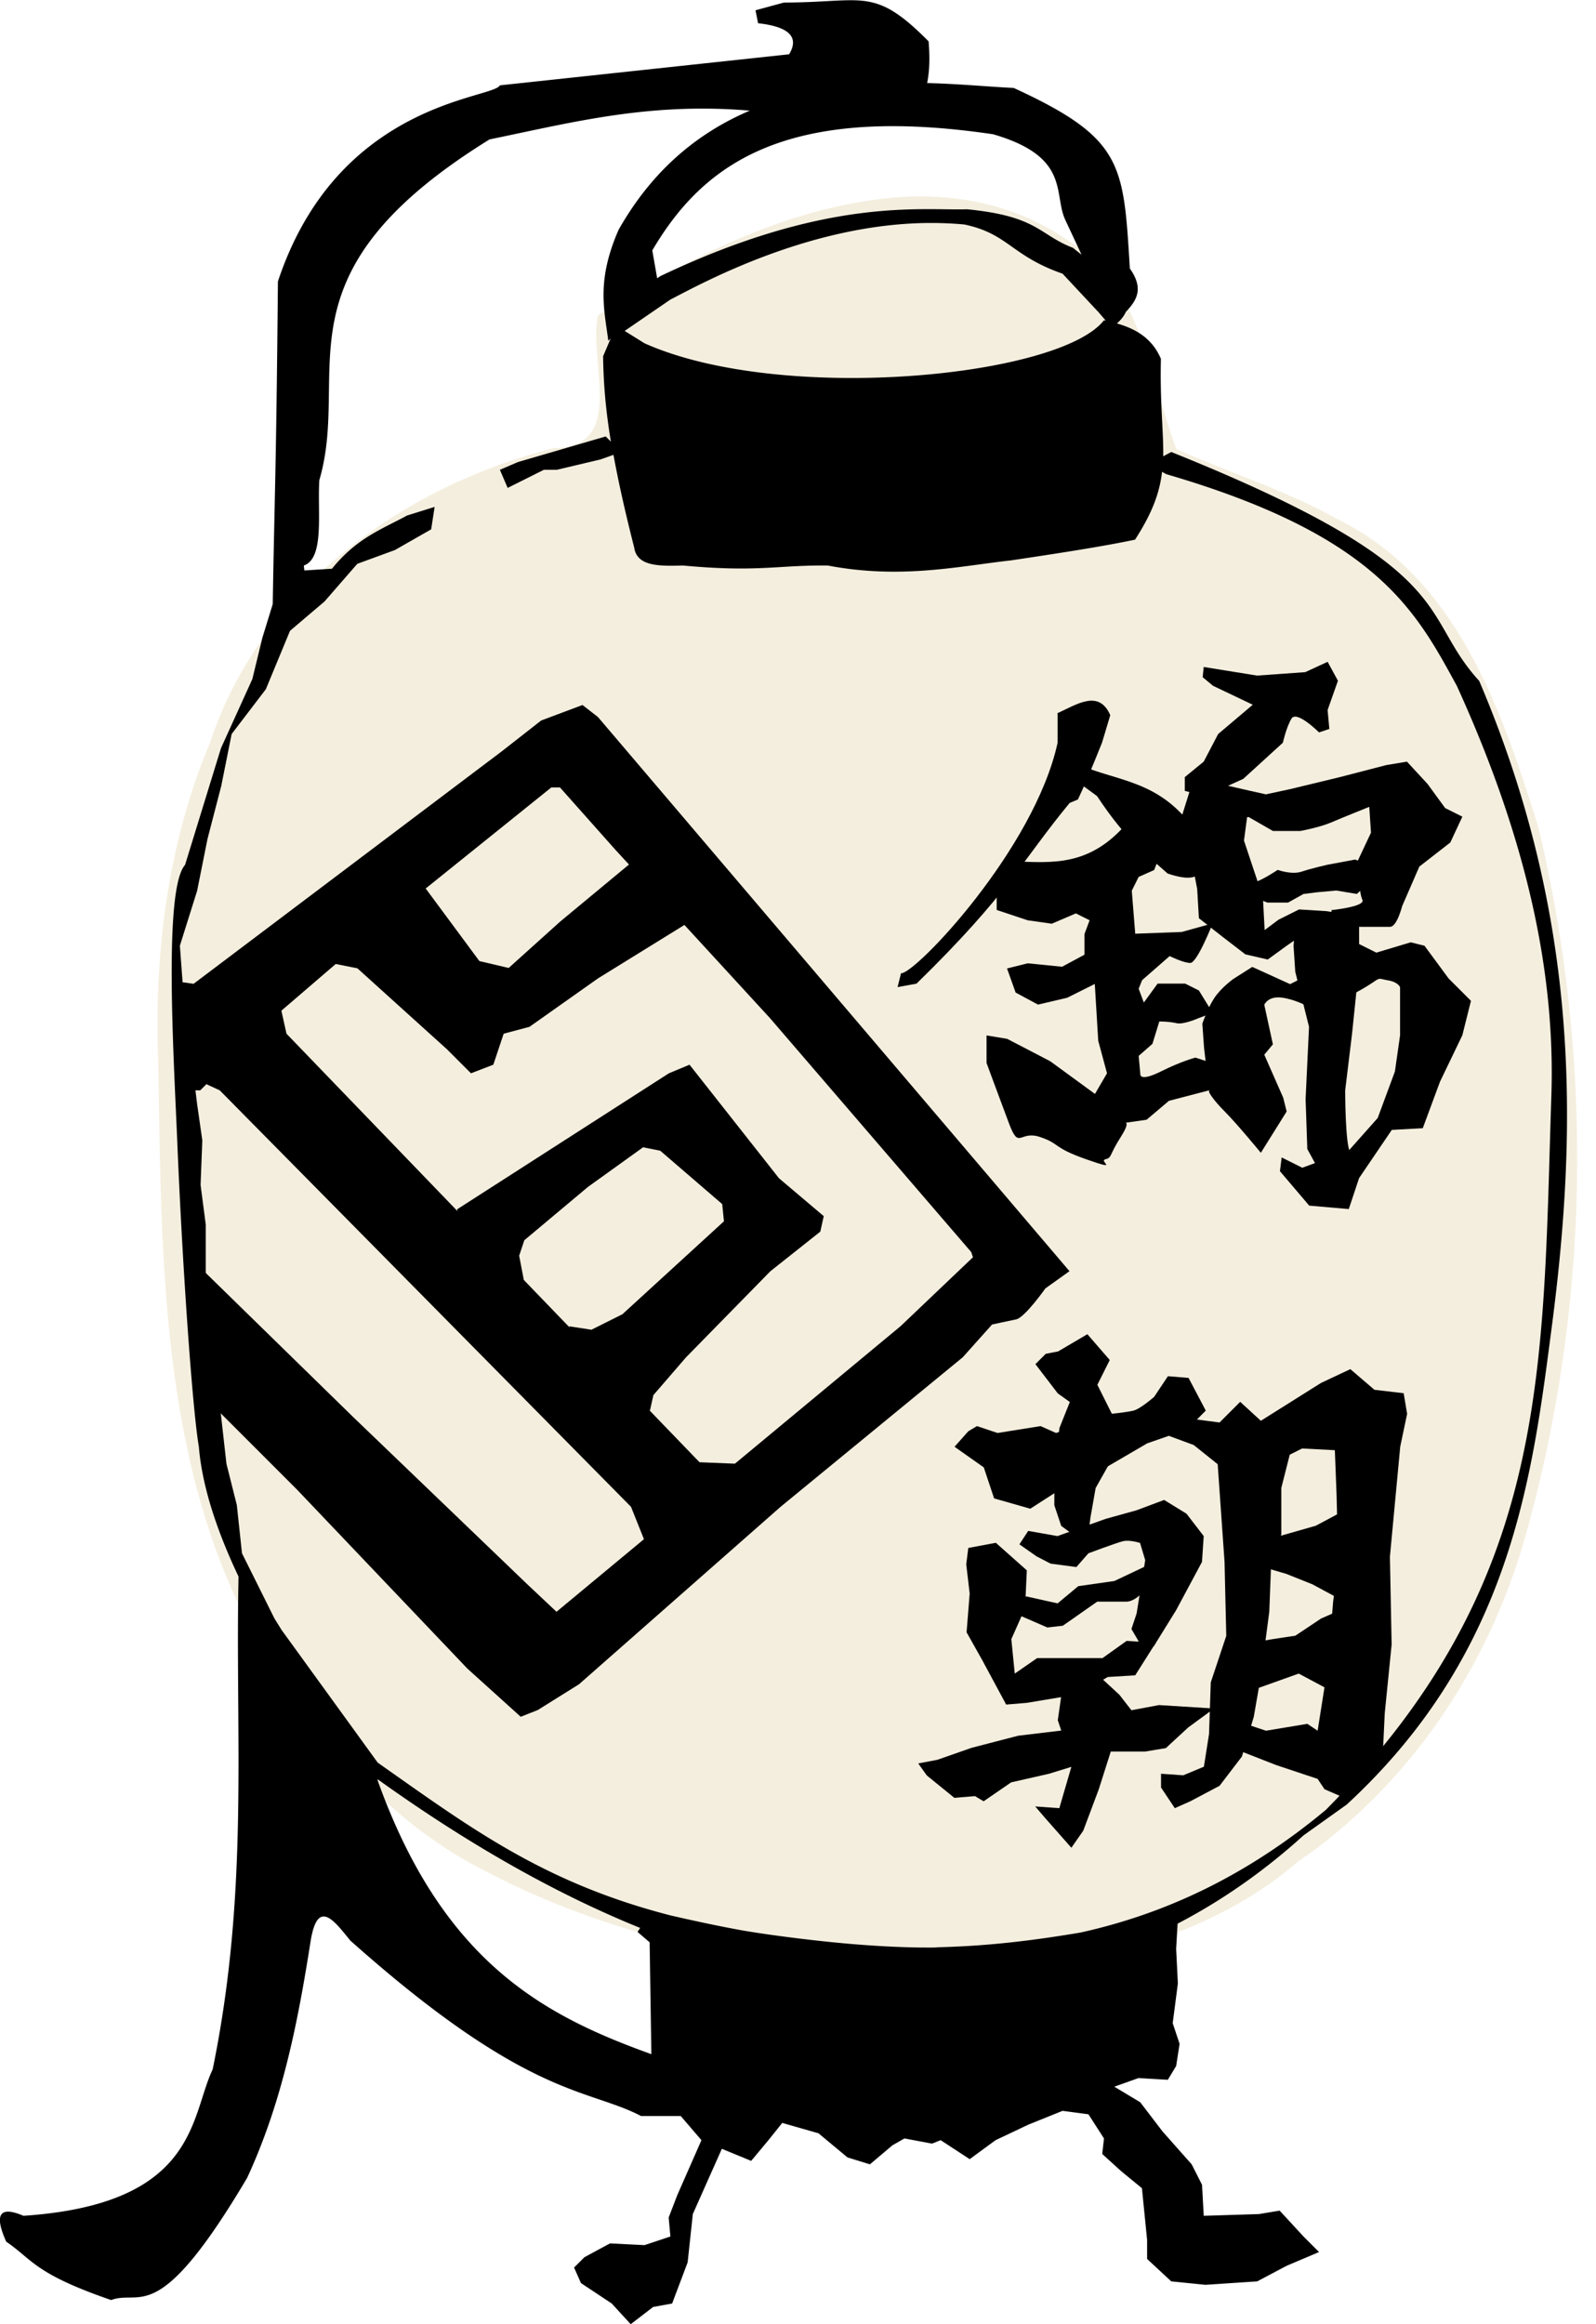
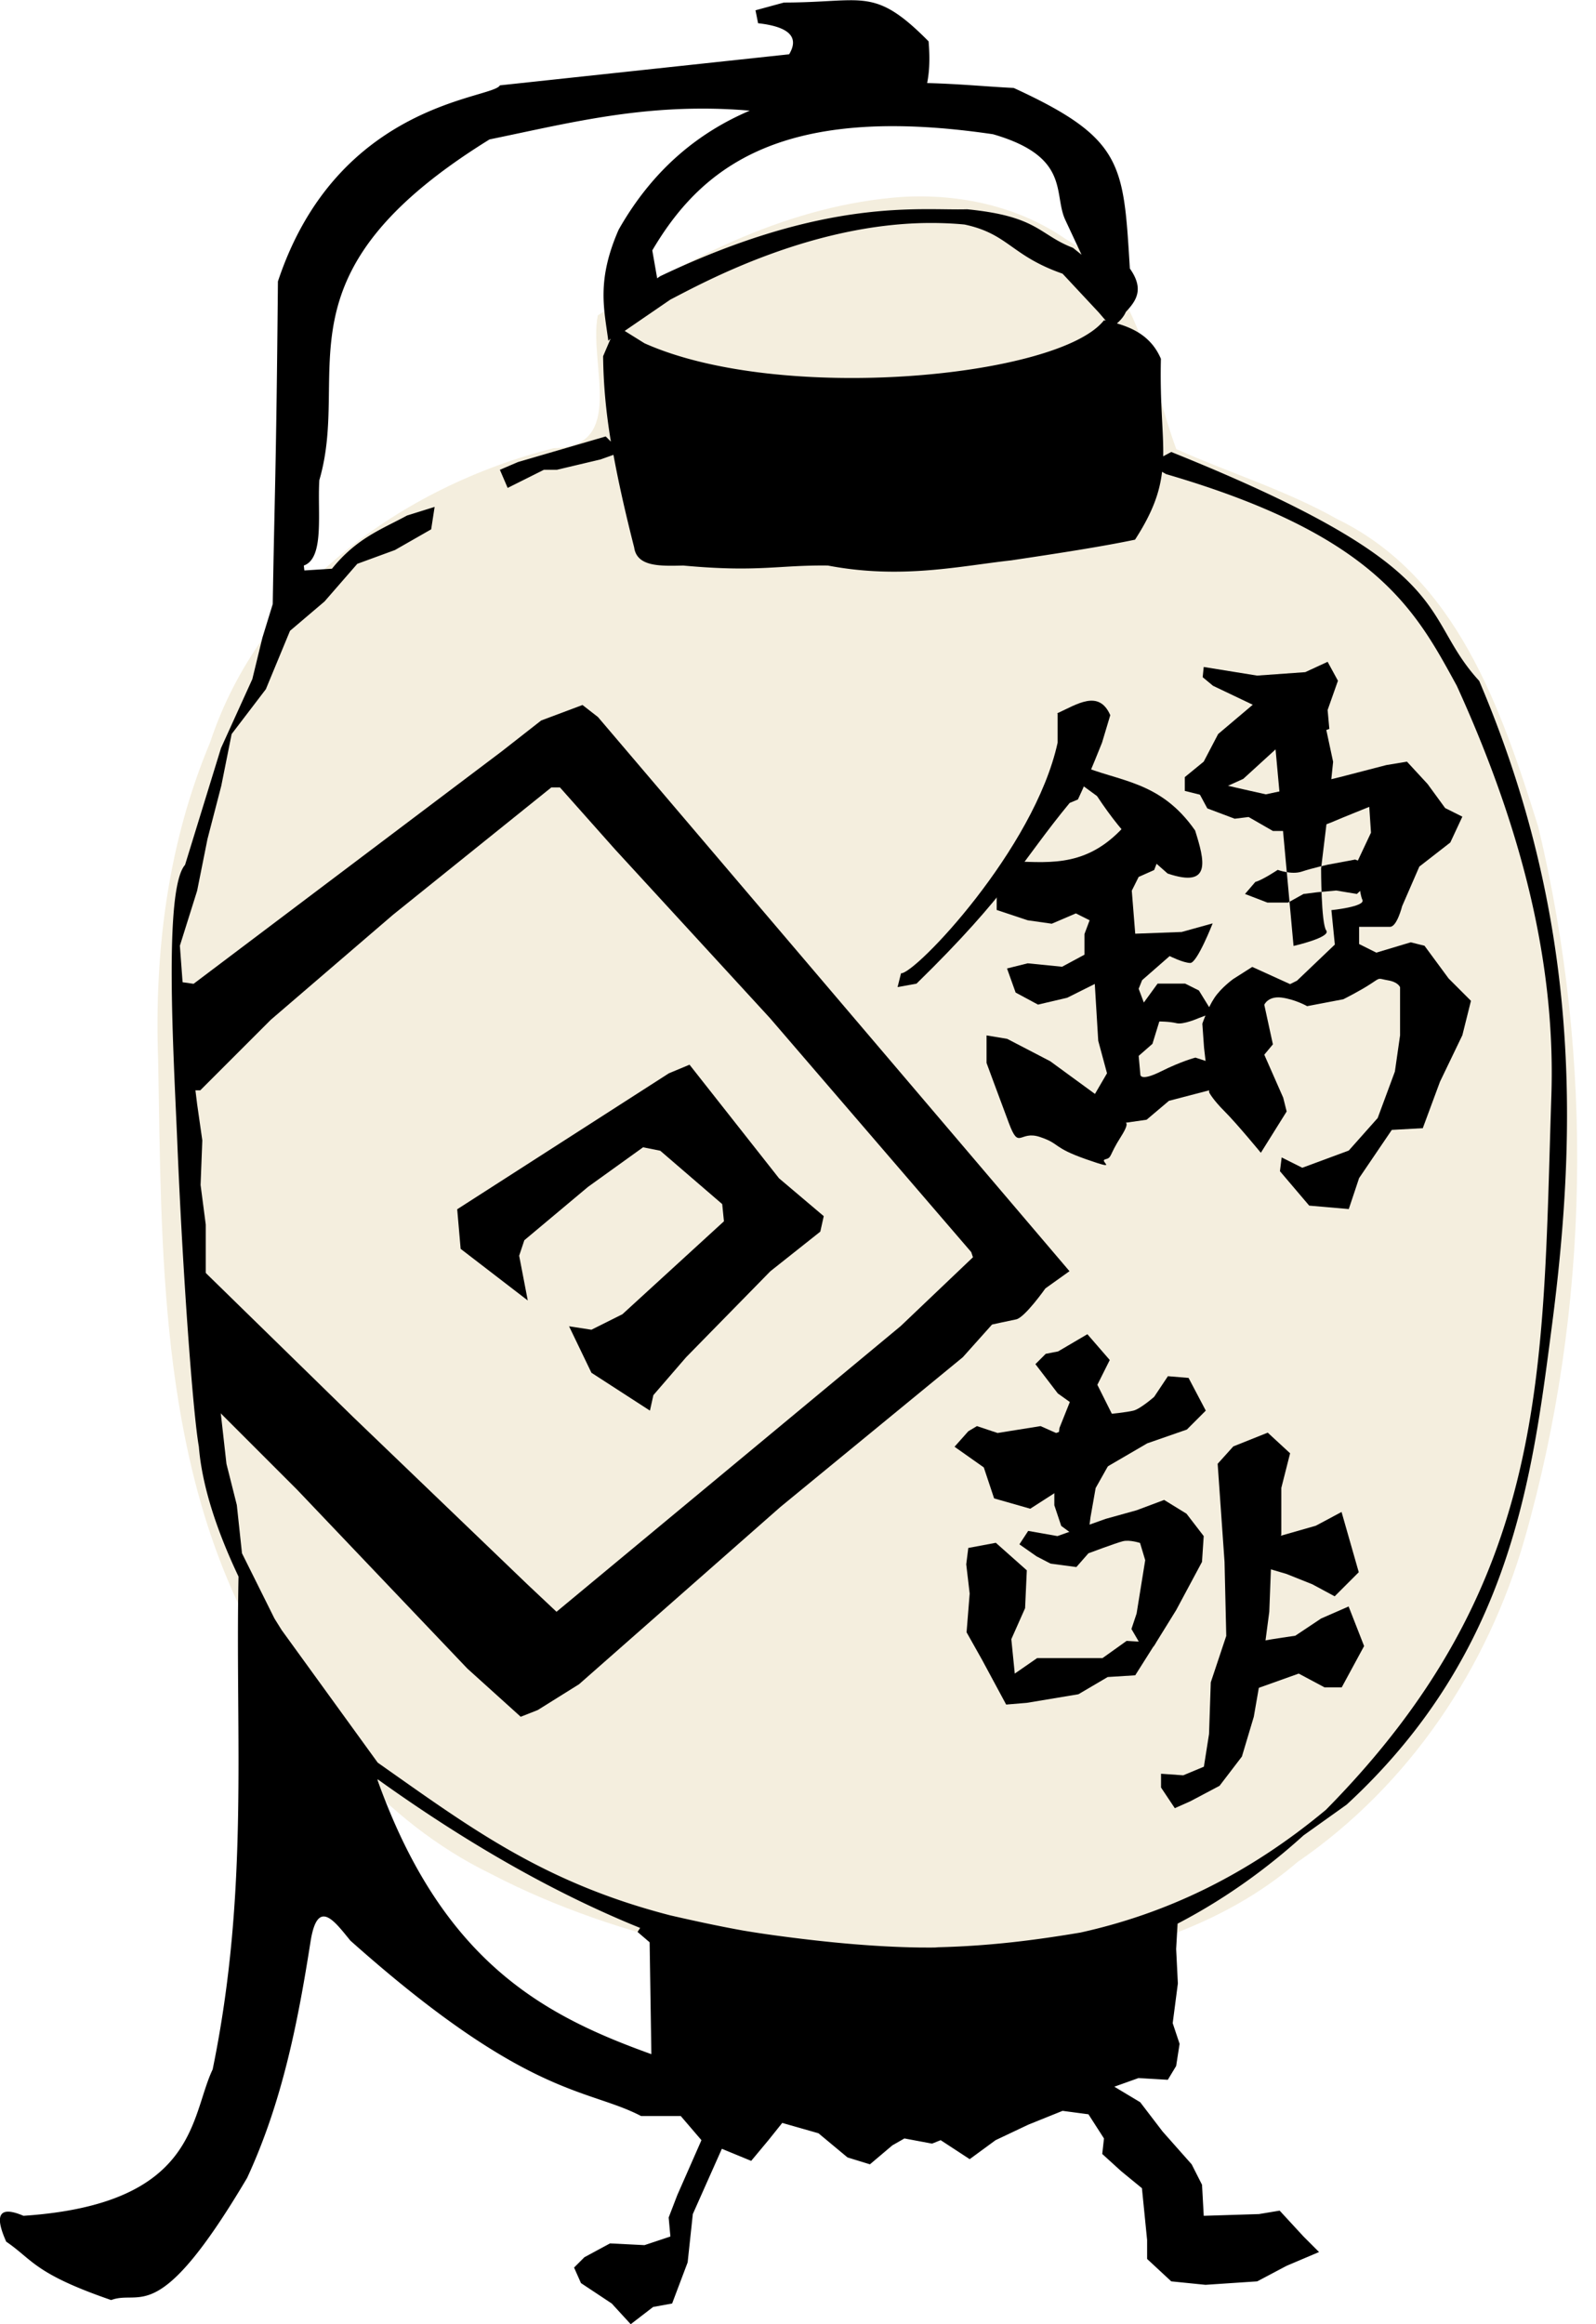
<svg xmlns="http://www.w3.org/2000/svg" viewBox="0 0 173.46 252.56">
  <defs>
    <filter id="a" color-interpolation-filters="sRGB">
      <feGaussianBlur stdDeviation=".852" />
    </filter>
  </defs>
  <path d="M477 3352.6c-12.027.86-23.059 6.463-33.062 12.875-1.007 5.244 3.17 14.327-4.783 14.426-16.56 4.189-31.853 15.354-37.35 31.978-4.586 10.939-6.073 22.69-5.648 34.502.377 20.728.132 42.684 9.875 61.469 6.44 10.957 14.538 21.255 26.25 26.969 14.445 7.546 30.924 10.123 46.906 12.438 14.24-2.158 29.395-3.93 40.781-13.688 12.183-8.365 20.673-21.063 24.72-35.188 7.113-24.988 7.522-52.069 1.468-77.312-4.007-12.845-8.906-27.167-21.875-33.469-5.496-3.105-11.768-5.04-17.469-7.594-2.995-8.12-3.857-18.127-12-22.812-5.149-3.572-11.555-4.964-17.812-4.594z" color="#000" filter="url(#a)" fill="#f4eede" transform="translate(-378.97 -3331.2)" />
  <path d="M92.392.026c-1.773.004-3.959.25-7.187.25l-3.094.843.281 1.407C85.76 2.9 86.89 4.03 85.767 5.9L54.33 9.275c-.748 1.495-17.638 1.764-24.125 21.312-.187 20.993-.375 23.406-.562 35.061l-1.125 3.656-1.094 4.5-3.406 7.5-3.906 12.687c-2.349 2.653-1.232 20.743-.844 30.125.604 14.59 1.705 29.482 2.344 33.093.365 4.494 2.078 9.405 4.312 14.124-.37 17.579 1.172 34.176-2.812 53.561-2.458 5.145-1.614 14.637-20.561 15.906-2.722-1.163-3.142-.012-1.875 2.812 2.893 1.968 3.042 3.464 11.405 6.344 3.227-1.21 5.057 3.144 14.78-13.28 3.84-8.297 5.529-16.992 6.907-25.781.77-4.649 2.575-2.126 4.312 0 19.272 17.174 25.72 16 31.594 19.061h4.312l2.25 2.625-2.625 5.969-.938 2.437.188 2.063-2.813.937-3.75-.187-2.78 1.5-1.126 1.125.75 1.687 3.344 2.219 2.063 2.25 2.437-1.875 2.063-.375 1.687-4.469.562-5.25 1.5-3.375 1.657-3.718 3.187 1.312 1.875-2.25 1.5-1.875 3.937 1.125 3.156 2.625 2.438.75 2.437-2.062 1.313-.75 3 .562.937-.375 3.156 2.063 2.813-2.063 3.562-1.687 3.719-1.5 2.812.375 1.688 2.625-.188 1.687 2.063 1.875 2.25 1.844.562 5.625v2.062l2.625 2.438 3.719.375 5.625-.375 3.187-1.688 3.531-1.5-1.687-1.687-2.594-2.813-2.25.375-6 .188-.187-3.375-1.125-2.219-3.156-3.562-2.438-3.188-2.812-1.687 2.625-.938 3.187.188.906-1.5.375-2.406-.75-2.25.563-4.313-.188-3.75.157-2.75c5.815-3.027 10.375-6.587 13.687-9.593l4.688-3.344c17.96-16.557 20.184-35.76 22.311-52.06 2.825-21.652 3.03-44.39-7.906-70.06-6.716-7.323-1.57-12.058-33.468-24.875l-.875.469c.051-2.694-.368-5.744-.25-10.594-.954-2.234-2.73-3.255-4.781-3.844.389-.346.744-.739.969-1.25 1.101-1.188 2.042-2.448.437-4.718-.699-11.353-.678-14.136-12.625-19.625-2.557-.115-5.815-.439-9.406-.531.202-1.032.337-2.353.157-4.531C97.184.714 95.347.018 92.392.025zM75.83 11.806a59.46 59.46 0 015.656.22c-5.415 2.305-10.465 6.257-14.25 12.937-2.433 5.566-1.563 8.65-1.124 12.061l.25-.218-.813 1.906c.033 3.036.3 5.983.844 9.28l-.562-.562-9.531 2.782-1.97.843.845 1.969 3.937-1.969h1.406l4.75-1.125 1.406-.5c.537 2.929 1.26 6.176 2.25 10.062.3 2.131 2.86 2.022 5.344 1.969 8.164.755 10.294-.07 15.718 0 7.936 1.516 14.329.054 19.906-.563 5.015-.748 9.923-1.502 13.469-2.25 1.933-2.992 2.677-5.165 2.937-7.374l.437.25c22.933 6.689 27.136 14.851 31.594 22.999 8.022 17.587 10.691 31.982 10.28 44.53-.987 30.156-.102 52.898-24.499 77.623-8.683 7.24-17.557 11.327-26.687 13.344-4.736.794-9.632 1.448-15.375 1.593-.156.001-.313.031-.469.031-.534.011-1.106 0-1.656 0-5.136-.08-10.339-.59-15.655-1.312a113.849 113.849 0 01-3.5-.531c-2.486-.446-5.145-1.012-7.938-1.656-13.823-3.573-21.707-9.513-31.78-16.594l-10.438-14.406-.78-1.25-3.532-7.093-.562-5.25-1.125-4.469-2.25-20.03v-5.969l-.563-4.312.188-4.844-.563-3.937-1.5-12.156-.375-5.062 1.875-5.97 1.125-5.624 1.5-5.781 1.125-5.625 3.719-4.875 2.625-6.343 3.75-3.188 3.562-4.093 4.094-1.5 3.937-2.25.375-2.438-3 .938c-2.715 1.483-5.44 2.42-8.156 5.78l-3 .188-.062-.531c2.272-.805 1.466-5.741 1.687-9.28 3.505-11.989-5.23-22.346 18.5-37.031 7.261-1.487 14.295-3.28 22.624-3.344zm20.75 1.907c3.345-.028 7.103.251 11.344.875 8.437 2.439 6.547 6.453 7.843 9.28l1.781 3.813-.937-.75c-3.71-1.423-3.77-3.434-11.5-4.187-5.1.152-15.268-1.353-33.374 7.28l-.313.22-.53-3.032c4.466-7.59 11.19-13.38 25.687-13.5zm5.562 10.53c.899.022 1.781.067 2.688.157 4.778 1.017 5.05 3.384 10.655 5.343l3.938 4.219.75.875c-.063-.013-.124-.02-.188-.031-4.86 6.194-35.089 9.139-49.937 2.5l-2.156-1.344 4.969-3.406c3.414-1.755 15.798-8.64 29.28-8.313zM41.044 193.36c10.267 7.359 19.764 12.608 28.53 16.156l-.281.437 1.312 1.125.188 12.156c-11.534-4.147-22.636-9.887-29.75-29.75v-.125z" />
  <path d="M19.729 106.727l1.31.187 33.478-25.25 4.301-3.366 4.49-1.683 1.682 1.31 51.246 60.22-2.618 1.871s-2.244 3.18-3.18 3.367-2.618.56-2.618.56l-3.18 3.554-19.824 16.272-21.883 19.264-4.489 2.805-1.851.73-5.798-5.237-18.516-19.451-9.37-9.37-2.076-14.196 1.122-.374 16.458 16.084 18.89 18.142 3.18 2.993 37.406-31.047 7.856-7.481-.187-.561-21.883-25.436-16.833-18.33-5.985-6.732h-.935l-17.207 13.84-13.28 11.409-7.668 7.668h-1.122l-1.122-7.855z" />
-   <path d="M30.39 108.971l.748 3.367 44.887 46.57 4.152.168-2.413 6.004-7.687 2.413-1.496-3.74-44.7-45.262-2.432-1.122 2.993-6.172zM35.103 104.482l3.74.748 9.726 8.791 2.618 2.618 2.431-.935 1.123-3.366 2.805-.748 7.463-5.275 10.286-6.358-1.87-5.05-4.863-1.122-7.668 6.358-5.611 5.05-3.18-.748-6.92-9.352-5.798 2.245z" />
  <path d="M49.691 131.415l23.005-14.775 2.244-.936 9.725 12.344 4.863 4.115-.374 1.683-5.424 4.302-9.164 9.352-3.554 4.114-.374 1.684-6.358-4.115-2.432-5.05 2.432.374 3.366-1.683 11.035-10.1-.187-1.87-6.733-5.798-1.87-.374-5.985 4.302-6.92 5.798-.561 1.683.935 4.863-7.295-5.611z" />
  <g>
    <path d="M114.946 77.533v3.18c-2.522 11.565-15.463 25.126-17.02 25.062l-.374 1.496 2.058-.374c10.067-9.832 11.442-13.343 16.645-19.638l.898-.376c.627-1.32 1.493-3.356 2.619-6.172l.897-2.99c-1.242-2.825-3.6-1.185-5.797-.188z" />
    <path d="M117.359 83.144c4.245 1.82 8.738 1.663 12.53 7.107 1.02 3.24 1.848 6.32-2.992 4.676-2.322-2.101-4.402-3.48-7.669-8.416l-2.805-2.057z" />
    <path d="M110.289 93.614c4.052.127 8.104.591 12.157-4.115l4.302 1.684-1.31 3.366-1.683.748-.748 1.497.374 4.675 5.05-.187 3.366-.935s-1.683 4.302-2.43 4.302c-.75 0-2.245-.748-2.245-.748l-2.993 2.618-.374.935.561 1.497 1.496-2.058h2.993l1.496.748 1.496 2.432-1.496.56s-1.683.749-2.431.562c-.748-.187-1.87-.187-1.87-.187l-.749 2.431-1.496 1.31.187 2.057s0 .748 2.245-.374 3.74-1.497 3.74-1.497l2.918.954.56.936-2.056 1.683-4.302 1.122-2.432 2.057-2.618.374s1.122-.56-.187 1.497c-1.31 2.057-.935 2.244-1.683 2.431-.748.187 1.683 1.31-2.058 0-3.74-1.31-2.805-1.683-5.05-2.431-2.244-.749-2.244 1.496-3.366-1.497s-2.431-6.546-2.431-6.546v-2.992l2.244.374 4.676 2.431 4.863 3.554 1.309-2.245-.954-3.535-.374-6.172-2.993 1.497-3.18.748-2.43-1.31-.936-2.618 2.245-.56 3.74.373 2.432-1.31v-2.243l.56-1.497-1.495-.748-2.619 1.122-2.618-.374-3.367-1.122v-2.431zM130.825 72.483l5.797.936 5.237-.374 2.432-1.123 1.122 2.058-1.122 3.18.187 2.057-1.123.374s-2.43-2.432-2.992-1.497c-.561.936-.935 2.619-.935 2.619l-4.302 3.927-4.114 1.87-2.245-.56v-1.497l2.057-1.683 1.571-3.002 3.76-3.181-4.32-2.06-1.123-.934z" />
    <path d="M133.462 85.388c.748.188 4.114.936 4.114.936l2.619-.561 5.424-1.31 5.05-1.309 2.244-.374 2.244 2.431 1.908 2.615 1.87.935-1.309 2.806-3.366 2.618-1.87 4.302s-.562 2.244-1.31 2.244h-3.367v1.87l1.87.936 3.741-1.122 1.497.374 2.618 3.553 2.431 2.432-.935 3.74-2.431 5.05-1.87 5.05-3.367.187-3.554 5.237-1.122 3.366-4.301-.374-3.18-3.74.187-1.497 2.244 1.122 5.05-1.87 3.142-3.535 1.87-5.05.562-3.927v-5.237s-.187-.561-1.31-.748c-1.122-.187-.748-.374-1.87.374s-2.992 1.683-2.992 1.683l-3.928.748s-1.309-.748-2.805-.935c-1.46-.168-1.852.786-1.852.786l.935 4.301-.935 1.123 2.057 4.675.374 1.497-2.805 4.488s-2.618-3.18-3.928-4.488c-1.309-1.31-1.683-2.058-1.683-2.058l-.561-4.863-.187-2.618s.561-1.683 1.31-2.805c.747-1.123 2.057-2.058 2.057-2.058l2.057-1.309 4.115 1.87.748-.374 4.114-3.927-.374-3.74s3.74-.375 3.367-1.123c-.374-.748-.561-4.115-.561-4.115l1.496-3.18-.187-2.805s-2.806 1.122-4.115 1.683-3.366.936-3.366.936h-2.993l-2.637-1.515-1.515.185-2.974-1.122-1.309-2.432 2.245-.748z" />
-     <path d="M129.366 85.759l-.935 2.992.935 3.928.748 3.928.187 3.179 2.618 2.057 2.432 1.87 2.431.562 2.057-1.496 2.432-1.684 3.74.187.749-1.87-2.581-.393-2.993-.187-2.244 1.122-1.496 1.123-.187-3.554-1.123-3.367-.935-2.805.374-2.805-2.618-3.367z" />
-     <path d="M136.436 95.842c.748-.187 2.431-1.31 2.431-1.31s1.496.561 2.618.187c1.123-.374 2.806-.748 2.806-.748l2.992-.56 2.993 1.121-2.806 2.619-2.244-.374-2.057.187-1.497.187-1.683.935h-2.244l-2.432-.935zM140.588 102.8l.187 2.805 1.496 5.985-.374 7.855.187 5.424 1.122 2.057s4.115-.935 3.554-1.683c-.561-.748-.561-6.733-.561-6.733l.748-6.172.56-5.424-1.121-5.237-2.993-1.87-2.618.56zM113.655 147.125l-1.122 1.122 2.432 3.18 1.309.935-1.122 2.805-.562 4.302v4.115l.749 2.244 2.805 2.058.374-2.993.561-3.18 1.683-2.992.187-4.863-1.683-3.366 1.347-2.693-2.432-2.806-3.18 1.87z" />
+     <path d="M136.436 95.842c.748-.187 2.431-1.31 2.431-1.31s1.496.561 2.618.187c1.123-.374 2.806-.748 2.806-.748l2.992-.56 2.993 1.121-2.806 2.619-2.244-.374-2.057.187-1.497.187-1.683.935h-2.244l-2.432-.935zM140.588 102.8s4.115-.935 3.554-1.683c-.561-.748-.561-6.733-.561-6.733l.748-6.172.56-5.424-1.121-5.237-2.993-1.87-2.618.56zM113.655 147.125l-1.122 1.122 2.432 3.18 1.309.935-1.122 2.805-.562 4.302v4.115l.749 2.244 2.805 2.058.374-2.993.561-3.18 1.683-2.992.187-4.863-1.683-3.366 1.347-2.693-2.432-2.806-3.18 1.87z" />
    <path d="M105.239 155.542l-1.496 1.683 3.18 2.244 1.121 3.367 3.928 1.122 2.618-1.683 5.611-2.806 4.489-2.618 4.302-1.496 2.057-2.058-1.87-3.553-2.245-.187-1.496 2.244s-1.496 1.31-2.244 1.496c-.748.187-2.619.374-2.619.374l-5.797 2.058-1.684-.749-4.675.749-2.245-.749zM111.748 166.37l3.18.562 5.236-1.87 3.366-.936 2.993-1.122 2.431 1.496 1.87 2.432-.186 2.805-2.806 5.237-2.431 3.928-1.122.374-1.31-2.245.561-1.683.936-5.798-.561-1.87s-1.123-.374-1.87-.187c-.749.187-3.741 1.31-3.741 1.31l-1.31 1.495-2.805-.374-1.515-.785-1.87-1.31z" />
    <path d="M105.239 168.222l2.992-.56 3.367 2.992-.187 4.114-1.496 3.367.374 3.74 2.431-1.683h7.107l2.619-1.87 3.18.187-2.245 3.553-2.992.187-3.18 1.87-5.61.936-2.245.187-2.619-4.863-1.683-2.992.337-4.208-.374-3.18z" />
-     <path d="M111.58 173.496l3.366.749 2.244-1.87 3.928-.562 3.553-1.683-.748 3.18s-.748.748-1.496.748h-3.18l-3.74 2.618-1.683.187-4.302-1.87-.187-1.123zM115.339 184.325l-.374 2.619.374 1.122-4.676.561-5.05 1.31-3.74 1.309-2.077.392.936 1.31 2.992 2.431 2.244-.187.936.561 2.992-2.057 4.115-.935 2.431-.749-1.31 4.49-2.618-.188 1.123 1.31 2.805 3.179 1.29-1.852 1.684-4.489 1.309-4.114h3.74l2.245-.374 2.431-2.245 2.806-2.057-5.985-.374-2.993.561-1.309-1.683-2.431-2.245-2.432.936zM128.244 154.027l4.301.56 2.245-2.244 2.244 2.058 6.546-4.115 3.18-1.496 2.618 2.244 3.18.374.374 2.245-.748 3.553-1.123 11.97.188 9.538-.749 7.481-.187 3.928-4.675 5.05-1.684-.73-.748-1.122-4.488-1.496-4.302-1.683-.187-3.18 3.366 1.122 4.49-.748 1.121.748 1.122-7.107.562-6.92.56-4.114-.186-7.482-.187-4.862-3.554-.187-2.993 1.496-5.985.374-2.805-2.244-5.05-1.87.561-1.31z" />
    <path d="M132.34 159.076l.748 10.661.187 8.042-1.683 5.05-.188 5.611-.56 3.554-2.245.935-2.413-.169v1.497l1.497 2.244 1.683-.748 3.18-1.683 2.43-3.18 1.291-4.32.748-4.302.936-7.107.187-4.863 1.122-3.554v-5.05l.954-3.759-2.432-2.244-3.74 1.496z" />
    <path d="M139.073 166.932L143 165.81l2.806-1.497 1.87 6.546-2.618 2.619-2.432-1.31-2.805-1.121-3.18-.936v-2.431zM137.221 178.322c.935-.187 3.554-.561 3.554-.561l2.805-1.87 2.993-1.31 1.683 4.302-2.432 4.489h-1.87l-2.805-1.497-5.237 1.87-1.496-2.244z" />
  </g>
</svg>